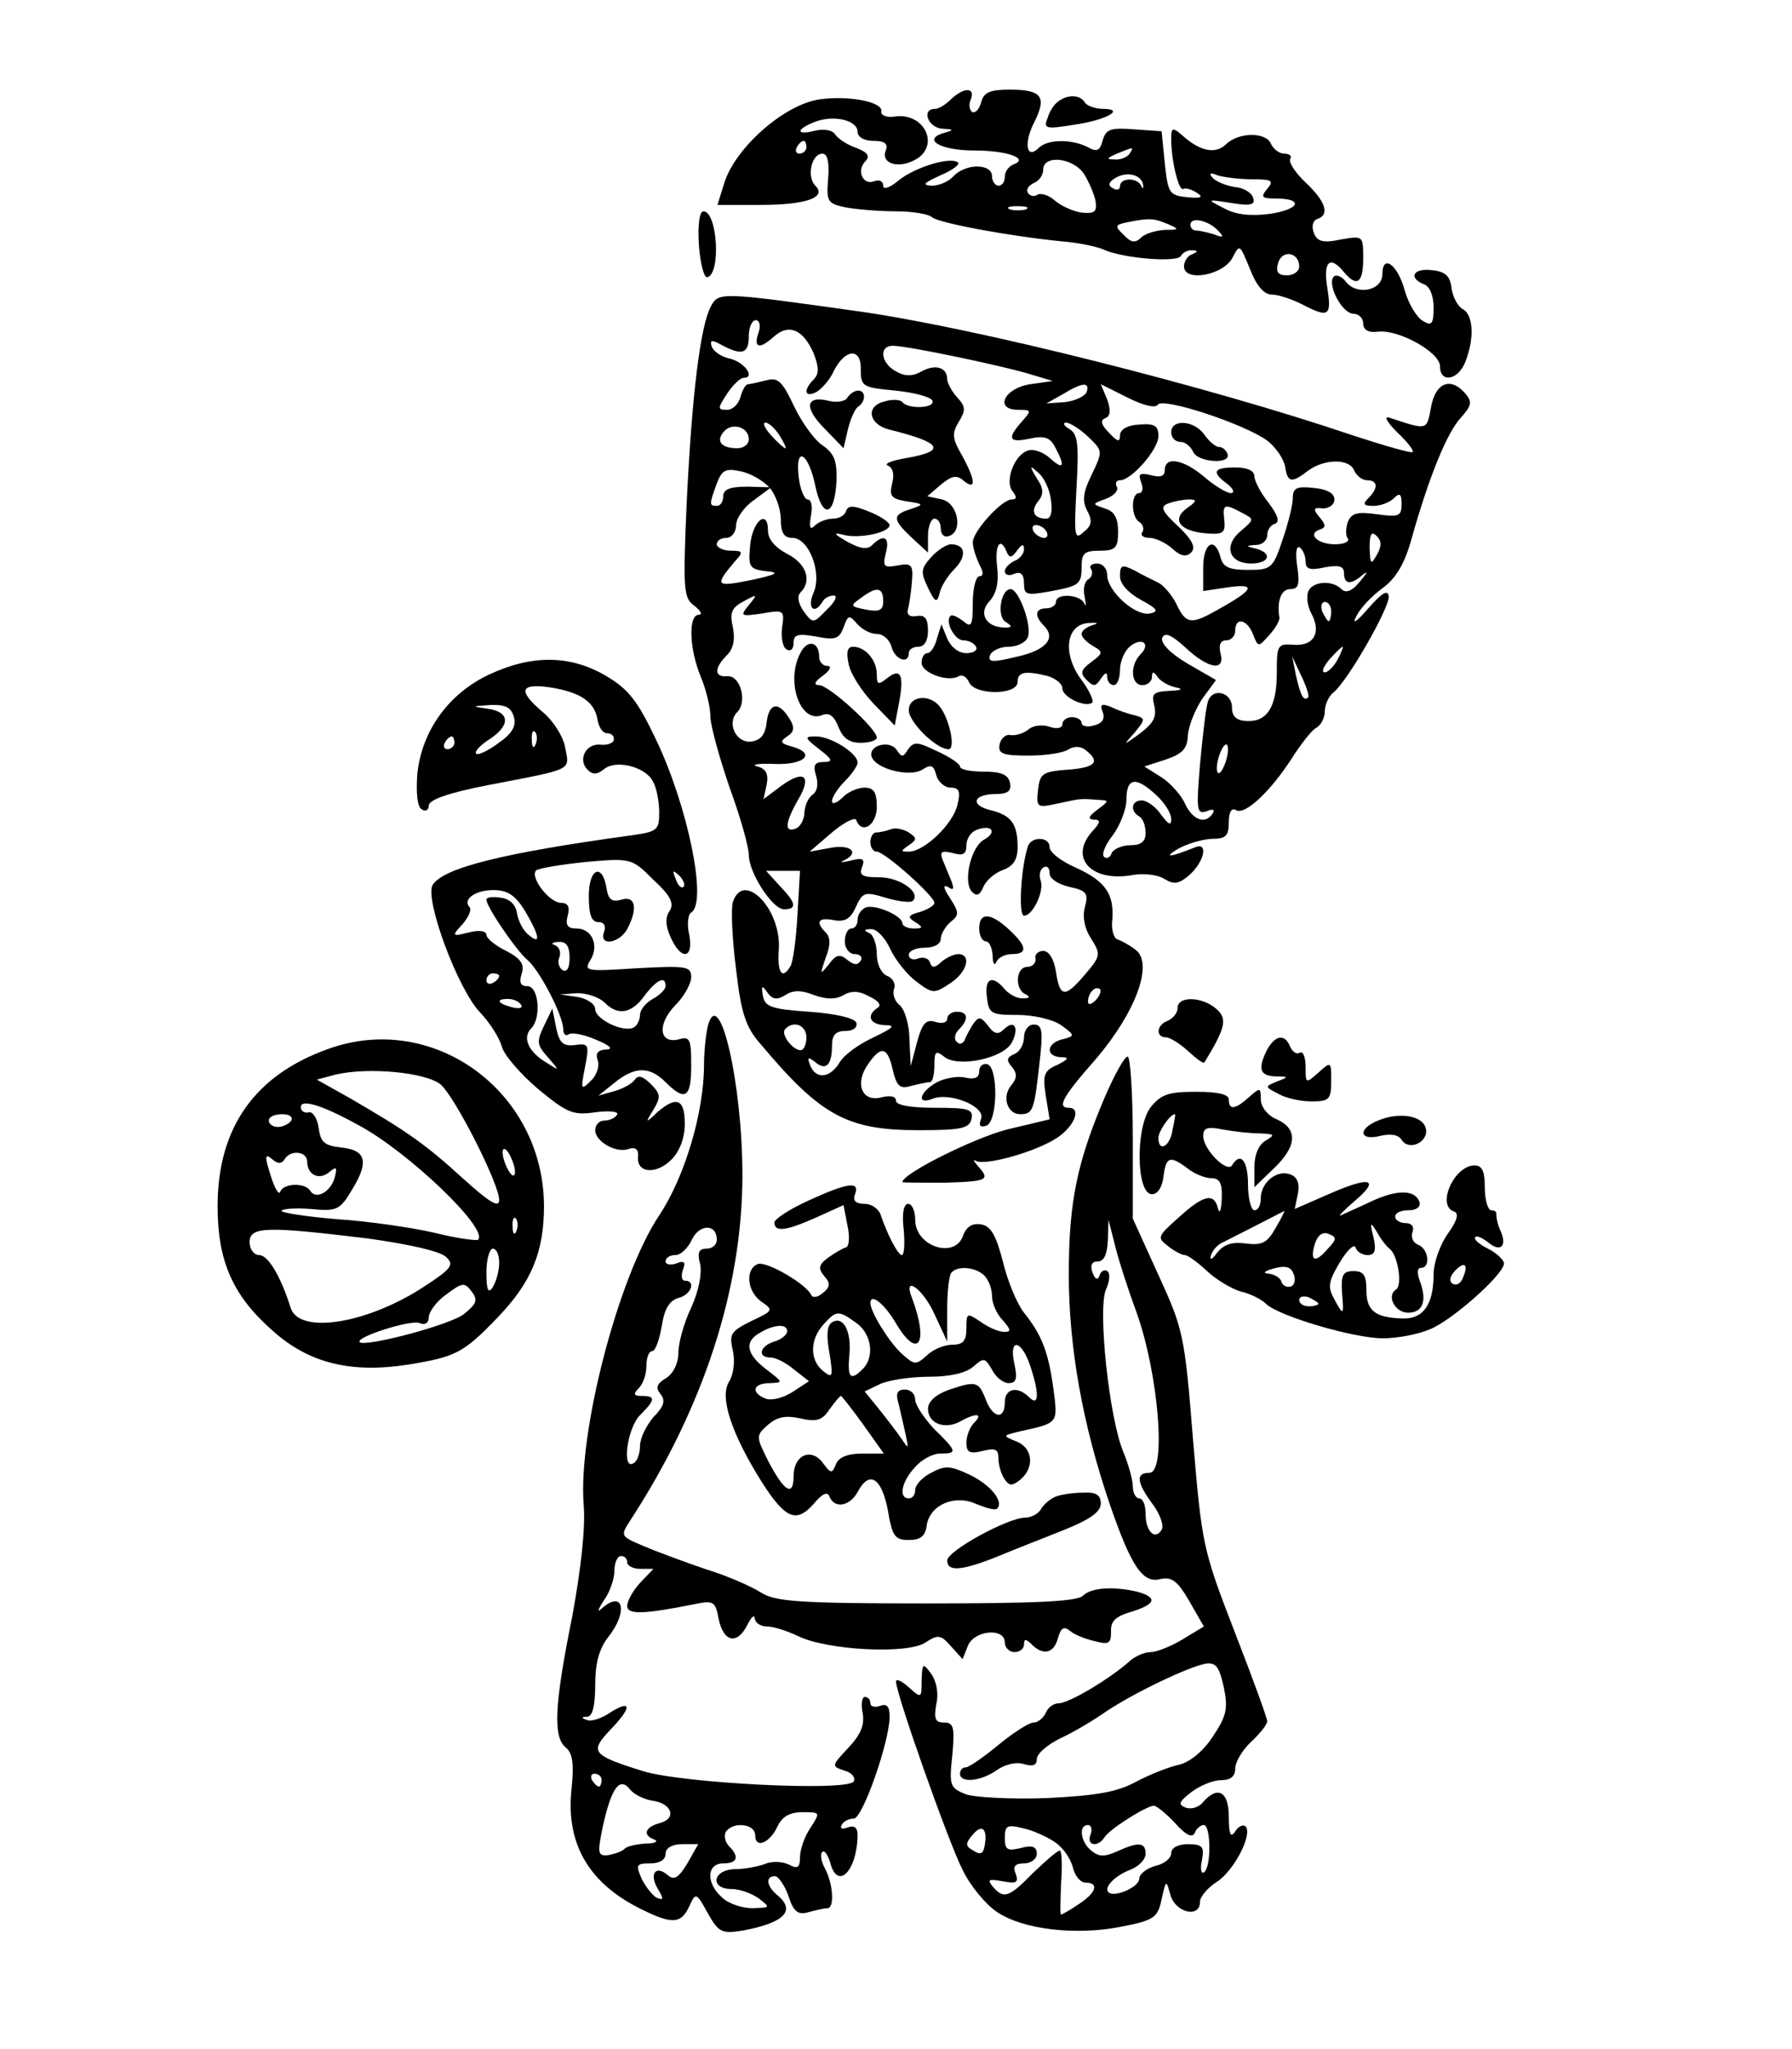
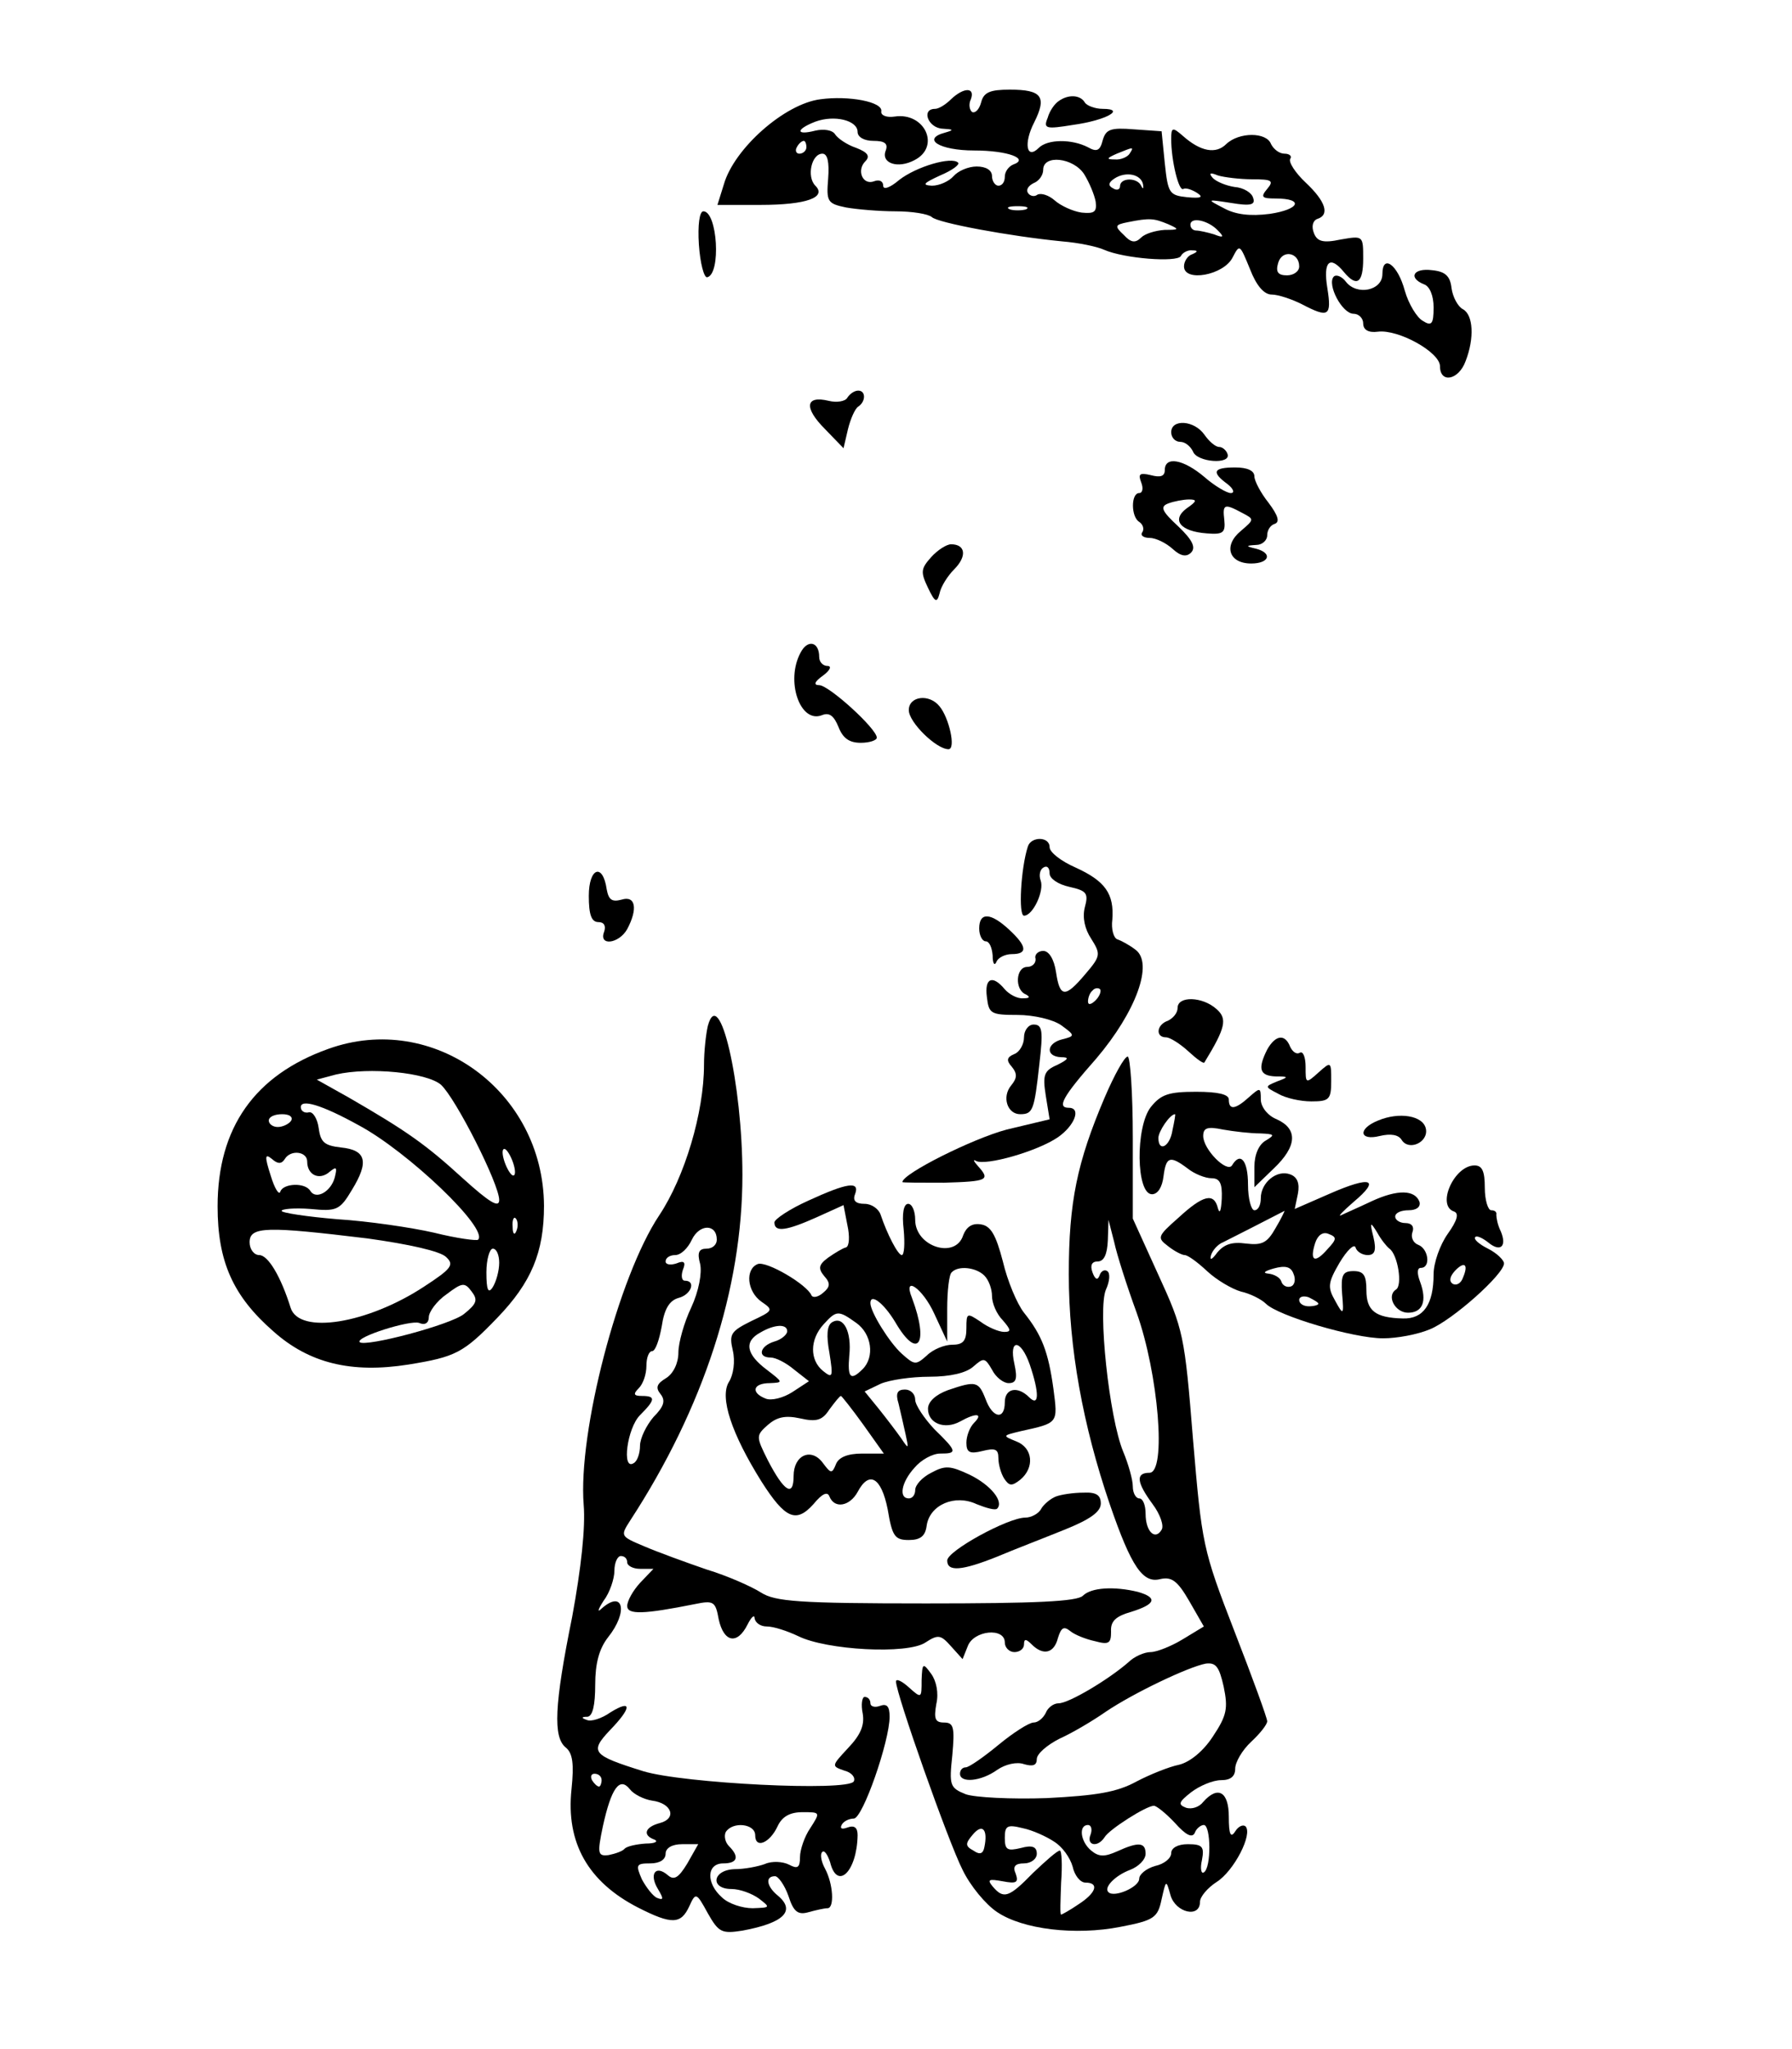
<svg xmlns="http://www.w3.org/2000/svg" version="1.0" width="210pt" height="240pt" viewBox="0 0 280 320" preserveAspectRatio="xMidYMid meet">
  <g transform="translate(0,320) scale(0.1,-0.1)" fill="#000000" stroke="none">
    <path d="M1486 3045 c-8 -8 -19 -15 -25 -15 -22 0 -11 -30 12 -31 17 -1 18 -2 4 -6 -38 -10 -9 -28 45 -28 53 0 87 -13 61 -22 -7 -3 -13 -11 -13 -19 0 -8 -4 -14 -10 -14 -5 0 -10 7 -10 15 0 9 -9 15 -24 15 -13 0 -29 -7 -36 -15 -7 -8 -22 -15 -34 -15 -16 1 -13 4 13 16 19 8 31 17 28 20 -10 10 -65 -6 -92 -27 -14 -12 -25 -16 -25 -9 0 7 -6 10 -14 7 -18 -7 -28 17 -14 31 8 8 4 14 -14 21 -15 5 -29 15 -33 21 -4 7 -18 9 -31 6 -31 -8 -31 2 0 14 30 11 66 2 66 -16 0 -8 10 -14 25 -14 17 0 23 -4 19 -15 -8 -20 19 -29 45 -15 41 21 16 75 -31 68 -13 -2 -22 2 -21 8 3 15 -51 25 -95 19 -56 -7 -135 -77 -151 -133 l-10 -32 67 0 c73 0 104 12 86 30 -14 14 -6 50 11 50 8 0 11 -13 9 -39 -3 -36 -1 -39 28 -45 17 -3 52 -6 77 -6 26 0 51 -4 57 -9 9 -9 122 -30 204 -38 25 -2 54 -8 65 -13 32 -14 114 -20 120 -10 3 6 12 10 18 9 9 0 9 -2 0 -6 -7 -2 -13 -11 -13 -19 0 -25 62 -14 76 14 11 21 11 21 27 -18 10 -26 22 -40 34 -40 10 0 31 -7 47 -15 42 -22 47 -19 40 25 -7 42 4 52 26 25 20 -24 30 -17 30 21 0 36 0 36 -35 30 -28 -6 -37 -3 -42 10 -4 10 -2 19 5 22 20 6 14 27 -18 57 -16 15 -27 32 -24 37 3 4 -1 8 -9 8 -8 0 -17 7 -21 15 -7 19 -50 19 -70 0 -16 -16 -40 -12 -68 13 -16 14 -18 13 -18 -5 0 -34 12 -83 19 -78 4 2 13 -1 21 -6 11 -7 7 -9 -15 -7 -28 3 -30 6 -35 53 l-5 50 -43 3 c-37 3 -44 0 -49 -17 -4 -16 -9 -19 -23 -11 -25 13 -63 13 -77 -1 -19 -19 -24 7 -7 40 20 40 12 51 -38 51 -31 0 -41 -4 -45 -20 -3 -11 -9 -17 -14 -15 -4 3 -6 12 -2 20 7 19 -11 19 -31 0z m-226 -75 c0 -5 -5 -10 -11 -10 -5 0 -7 5 -4 10 3 6 8 10 11 10 2 0 4 -4 4 -10z m505 -10 c-3 -5 -14 -10 -23 -9 -14 0 -13 2 3 9 27 11 27 11 20 0z m-71 -32 c8 -13 16 -32 18 -43 2 -16 -2 -19 -22 -17 -14 2 -33 11 -42 19 -9 8 -21 12 -27 9 -5 -4 -12 -2 -15 3 -3 5 1 11 9 15 8 3 15 12 15 21 0 24 47 19 64 -7z m92 -16 c1 -7 0 -8 -3 -2 -6 13 -33 13 -33 -1 0 -5 -5 -7 -11 -3 -8 4 -7 9 2 15 18 12 42 7 45 -9z m171 8 c30 0 34 -2 23 -15 -11 -13 -8 -15 13 -15 45 0 38 -17 -9 -24 -31 -4 -54 -1 -72 9 -27 14 -27 14 12 8 30 -5 38 -3 34 8 -2 8 -15 16 -29 17 -13 2 -28 8 -34 14 -7 8 -4 9 8 4 10 -3 35 -6 54 -6z m-354 -47 c-7 -2 -19 -2 -25 0 -7 3 -2 5 12 5 14 0 19 -2 13 -5z m222 -23 c18 -8 18 -9 -5 -9 -15 -1 -31 -6 -37 -12 -9 -9 -16 -8 -27 4 -15 14 -14 16 6 20 35 7 41 6 63 -3z m78 -10 c10 -10 9 -12 -6 -6 -10 3 -23 6 -28 6 -5 0 -9 4 -9 9 0 13 28 7 43 -9z m127 -56 c0 -8 -9 -14 -19 -14 -14 0 -18 5 -14 19 6 22 33 17 33 -5z" />
    <path d="M1654 3042 c-6 -4 -14 -15 -17 -26 -7 -17 -3 -18 40 -11 51 7 83 25 46 25 -12 0 -25 5 -28 10 -7 12 -26 13 -41 2z" />
    <path d="M1092 2818 c2 -29 8 -52 13 -51 22 5 16 103 -6 103 -6 0 -9 -21 -7 -52z" />
    <path d="M2160 2772 c0 -26 -40 -34 -57 -12 -6 8 -15 12 -19 8 -11 -12 13 -58 31 -58 8 0 15 -7 15 -15 0 -10 8 -15 23 -13 32 4 97 -32 97 -54 0 -27 29 -22 40 8 14 36 12 72 -4 81 -8 4 -16 19 -18 33 -2 19 -10 26 -30 28 -30 4 -38 -12 -13 -22 9 -3 15 -18 15 -36 0 -26 -3 -30 -17 -21 -9 5 -22 26 -28 47 -11 41 -35 58 -35 26z" />
-     <path d="M1111 2722 c-17 -31 -30 -141 -38 -306 -6 -138 -5 -150 12 -162 10 -8 13 -14 7 -14 -17 0 -15 -54 3 -97 8 -19 15 -47 15 -62 0 -14 14 -64 30 -111 17 -46 30 -93 30 -105 0 -28 37 -85 55 -85 21 0 19 10 -7 37 l-21 23 26 0 27 0 -4 -69 c-2 -38 -7 -74 -11 -80 -13 -22 -21 -10 -18 28 3 63 -56 122 -72 72 -3 -11 -1 -57 5 -104 8 -69 15 -91 38 -117 94 -112 135 -135 247 -135 68 0 80 3 83 18 3 15 -5 17 -57 17 -38 0 -61 4 -61 11 0 7 -9 9 -24 5 -30 -7 -41 23 -19 53 20 29 30 26 38 -10 6 -25 11 -30 28 -25 12 3 25 6 30 6 4 0 7 12 7 26 0 22 2 24 15 14 21 -18 93 -3 106 22 12 23 4 37 -13 20 -8 -8 -15 -7 -24 6 -12 15 -15 15 -24 2 -5 -8 -11 -19 -13 -25 -3 -5 -8 -7 -12 -2 -5 4 -3 13 3 19 16 16 15 28 -3 28 -8 0 -15 -5 -15 -11 0 -6 -8 -8 -18 -5 -15 5 -21 -2 -29 -31 l-10 -38 -2 41 c0 23 -7 47 -15 54 -8 6 -12 18 -9 26 3 7 -2 17 -11 20 -9 4 -16 18 -16 34 0 16 -6 31 -12 33 -9 4 -8 6 3 6 8 1 22 -13 30 -31 8 -17 26 -40 41 -51 25 -19 28 -19 52 -3 27 17 35 46 13 46 -7 0 -19 -6 -26 -12 -10 -10 -15 -10 -18 -1 -2 7 -11 9 -19 6 -8 -3 -14 0 -14 6 0 6 11 11 25 11 15 0 25 6 25 14 0 7 7 19 15 26 14 11 14 15 -1 38 -10 15 -11 21 -3 17 9 -6 10 -4 6 8 -4 10 -10 24 -14 34 -5 13 -2 15 15 11 17 -5 22 -2 22 12 0 10 7 21 16 24 23 9 33 -3 12 -15 -21 -11 -34 -67 -19 -82 7 -7 12 -5 17 7 4 10 17 22 30 27 17 6 24 16 24 36 0 37 -10 50 -43 58 -32 8 -26 25 9 25 19 0 25 5 22 18 -3 12 -13 17 -41 17 -20 0 -37 3 -37 8 0 4 -16 15 -36 24 -31 15 -36 15 -45 3 -8 -13 -10 -13 -18 -1 -11 16 -45 7 -39 -11 7 -19 59 -32 79 -20 14 9 18 7 22 -9 3 -10 13 -19 22 -19 14 0 16 -6 11 -27 -7 -30 -52 -73 -76 -73 -13 0 -13 1 0 10 13 9 13 11 0 20 -8 5 -21 8 -28 5 -8 -3 -18 -5 -23 -5 -5 0 -9 -7 -9 -15 0 -8 4 -15 10 -15 12 0 90 -69 90 -80 0 -4 -10 -10 -22 -14 -19 -5 -21 -8 -8 -16 13 -8 12 -10 -2 -10 -10 0 -18 4 -18 8 0 12 -42 30 -57 25 -7 -3 -13 -11 -13 -19 0 -8 -4 -14 -10 -14 -5 0 -10 -9 -10 -20 0 -11 7 -20 16 -20 8 0 12 -5 9 -10 -5 -8 -11 -7 -21 1 -12 10 -18 8 -29 -7 -14 -17 -14 -17 -5 10 8 20 8 32 0 40 -16 16 -12 24 13 19 17 -3 26 2 34 20 11 24 14 25 47 15 20 -6 39 -8 42 -5 14 13 -20 37 -52 37 -27 0 -32 3 -27 16 5 13 1 15 -18 10 -13 -3 -18 -3 -11 0 26 12 12 26 -20 20 l-33 -6 35 30 c19 16 37 25 38 19 9 -23 32 -7 32 21 0 23 -5 30 -19 30 -11 0 -27 -7 -35 -16 -9 -8 -16 -11 -16 -5 0 6 9 20 20 31 11 11 20 24 20 29 0 15 -42 41 -65 41 -19 0 -18 -2 5 -20 21 -16 22 -20 7 -20 -14 0 -17 -5 -12 -21 4 -13 2 -24 -4 -29 -7 -4 -13 -16 -14 -28 0 -12 -7 -24 -14 -26 -18 -7 -16 10 4 45 22 37 10 48 -26 22 l-28 -21 5 23 c3 16 -1 25 -15 28 -10 3 2 5 26 4 48 -2 67 16 29 27 -19 5 -20 8 -8 16 11 7 12 14 4 27 -17 28 -32 26 -36 -4 -2 -20 -9 -29 -24 -31 -24 -3 -39 29 -22 46 16 16 5 57 -15 56 -21 -2 -22 12 -1 33 10 10 13 25 9 44 -5 22 -2 30 17 40 22 12 22 11 8 -6 -14 -17 -13 -18 21 -13 34 6 35 5 31 -22 -2 -15 1 -31 7 -34 6 -4 11 0 11 10 0 13 6 15 35 10 30 -6 36 -4 43 14 7 20 9 20 21 6 8 -9 21 -16 31 -16 10 0 20 -9 23 -20 5 -20 27 -28 27 -10 0 6 7 10 15 10 9 0 15 9 15 25 0 19 -5 25 -17 23 -12 -2 -17 2 -14 12 2 8 5 28 6 43 2 25 -1 28 -22 24 -22 -4 -24 -2 -19 19 7 25 -3 31 -21 13 -8 -8 -19 -6 -39 5 -21 12 -23 15 -7 11 24 -7 73 3 73 15 0 4 -14 14 -32 21 -24 10 -33 10 -36 1 -2 -7 -11 -12 -21 -12 -9 0 -22 -5 -28 -11 -7 -7 -9 -3 -6 15 3 14 1 26 -5 26 -5 0 -12 16 -14 35 -6 50 15 39 26 -14 11 -52 30 -48 33 7 1 32 -3 43 -21 56 -13 8 -33 36 -45 61 -19 40 -25 46 -44 41 -12 -3 -25 -6 -28 -6 -4 0 -9 -9 -12 -20 -3 -11 -12 -20 -21 -20 -15 0 -15 2 0 25 9 14 21 25 26 25 19 0 1 25 -22 30 -13 3 -25 11 -28 19 -3 10 0 11 16 2 32 -17 42 -13 42 14 0 14 5 25 11 25 6 0 8 -9 4 -20 -8 -24 2 -26 25 -5 23 20 45 10 61 -26 9 -23 9 -33 0 -42 -16 -16 -14 -29 5 -19 8 5 21 19 27 33 18 35 43 36 42 2 0 -27 3 -28 54 -33 30 -3 56 -10 58 -16 4 -12 -39 -13 -47 -2 -3 4 -16 5 -28 1 -30 -7 -25 -36 8 -44 81 -20 90 -33 28 -44 -24 -4 -37 -9 -31 -12 8 -3 11 -14 7 -28 -5 -20 -1 -24 23 -28 27 -4 27 -5 6 -12 -29 -9 -29 -16 2 -45 l25 -23 0 26 c0 15 5 27 10 27 6 0 10 -7 10 -16 0 -9 6 -14 13 -11 22 7 14 51 -11 57 l-23 5 21 18 c17 14 25 16 36 6 20 -16 18 2 -3 40 -15 26 -16 34 -5 52 11 18 11 24 -2 38 -9 10 -16 23 -16 29 0 18 -18 24 -40 12 -14 -8 -26 -8 -40 0 -24 13 -27 40 -5 40 22 0 161 -29 210 -43 l40 -12 -35 -5 c-41 -6 -57 -40 -19 -40 21 0 21 -1 6 -18 -24 -27 -21 -34 12 -27 23 5 32 2 40 -14 16 -30 13 -36 -9 -16 -10 9 -26 15 -35 11 -21 -8 -35 -48 -23 -63 7 -9 7 -13 -1 -13 -16 0 -61 -50 -61 -67 0 -8 5 -23 10 -34 7 -13 7 -19 0 -19 -5 0 -10 -19 -10 -41 0 -36 -2 -40 -15 -29 -9 7 -18 11 -20 8 -9 -9 7 -38 20 -38 8 0 17 -4 20 -10 3 -5 -3 -10 -15 -10 -12 0 -24 9 -30 23 l-9 22 -7 -22 c-3 -13 -10 -23 -15 -23 -5 0 -9 -7 -9 -15 0 -16 42 -31 58 -21 6 3 12 -1 16 -9 8 -21 76 -21 76 0 0 16 12 18 48 9 12 -4 22 -12 22 -19 0 -14 37 -31 47 -22 2 3 -5 19 -17 35 -30 40 -25 86 10 89 14 1 18 0 8 -3 -10 -3 -18 -9 -18 -14 0 -5 8 -13 18 -19 16 -9 16 -11 -3 -25 -16 -12 -18 -17 -7 -28 11 -11 14 -10 22 2 7 10 10 11 10 3 0 -7 5 -13 10 -13 6 0 10 11 10 24 0 13 7 29 15 36 19 16 34 5 17 -12 -17 -17 -15 -48 3 -48 8 0 15 6 15 13 0 8 2 9 8 1 4 -7 16 -14 27 -17 15 -3 13 -5 -9 -6 -23 -1 -27 -5 -23 -20 5 -21 1 -30 -28 -51 -20 -14 -20 -14 -2 6 17 21 17 22 0 27 -10 2 -27 8 -37 13 -15 6 -18 4 -13 -8 4 -11 -1 -18 -14 -21 -10 -3 -19 -1 -19 4 0 5 -7 9 -15 9 -8 0 -15 -5 -15 -11 0 -6 -9 -8 -20 -4 -12 4 -27 2 -34 -5 -8 -6 -20 -9 -27 -8 -7 2 -15 -5 -17 -14 -3 -15 4 -18 45 -18 26 0 55 4 63 10 9 5 19 5 27 -2 23 -18 14 -27 -29 -30 -39 -3 -43 -6 -46 -31 -3 -28 -2 -29 30 -22 37 8 35 8 62 6 20 -1 20 -1 0 -16 -13 -10 -15 -14 -5 -15 11 0 11 -4 -2 -18 -37 -41 -3 -79 60 -69 19 4 43 1 53 -6 15 -9 23 -7 39 7 23 21 29 51 9 43 -40 -16 -51 -17 -28 -3 14 8 37 15 53 16 22 0 27 4 27 26 0 15 4 23 11 19 14 -9 54 29 87 80 14 22 31 44 38 48 8 4 14 16 14 26 0 10 6 24 14 30 22 18 86 130 86 149 -1 12 -10 7 -32 -18 -18 -21 -26 -26 -19 -13 6 13 25 33 42 45 21 16 34 38 45 78 27 96 55 164 76 187 17 19 19 25 8 38 -23 27 -47 18 -54 -21 -7 -37 -5 -36 -66 -16 -8 2 -2 -8 13 -23 16 -15 27 -29 24 -31 -2 -2 -44 10 -93 26 -224 76 -589 168 -774 194 -214 30 -217 30 -229 8z m587 -134 c-3 -7 -18 -14 -34 -16 l-29 -2 25 14 c31 19 43 20 38 4z m111 -20 c8 12 135 -30 171 -56 14 -11 26 -29 28 -41 4 -25 10 -26 36 -6 26 19 65 19 72 0 4 -8 12 -15 20 -15 17 0 18 -12 2 -28 -9 -9 -8 -12 8 -12 11 0 25 5 32 12 9 9 12 7 12 -9 0 -19 -4 -21 -39 -16 -30 4 -39 2 -45 -12 -3 -9 -4 -21 0 -26 3 -5 -6 -9 -20 -9 -27 0 -44 16 -24 23 10 3 10 7 0 19 -11 13 -10 16 5 14 10 0 18 6 18 14 0 10 -12 16 -32 18 -27 3 -33 0 -33 -16 0 -10 -7 -39 -16 -65 -15 -45 -18 -47 -54 -47 -29 0 -39 4 -43 20 -9 33 -27 22 -27 -16 l0 -37 40 6 c44 6 39 -4 -17 -35 -42 -24 -50 -23 -65 9 -7 14 -20 29 -28 33 -8 4 -25 12 -37 19 -20 10 -23 9 -23 -9 0 -12 13 -26 33 -37 26 -14 28 -18 14 -21 -23 -5 -67 35 -67 60 0 10 -7 18 -16 18 -8 0 -13 -4 -9 -9 3 -5 1 -13 -5 -16 -6 -4 -8 -16 -5 -28 2 -12 2 -16 -1 -9 -7 14 -44 16 -44 2 0 -5 -7 -10 -15 -10 -18 0 -19 -12 -4 -27 20 -20 3 -39 -44 -49 -37 -9 -44 -8 -40 3 3 7 16 13 29 13 14 0 27 7 30 15 7 17 -14 75 -27 75 -15 0 -22 -42 -8 -51 11 -7 11 -9 -1 -9 -29 0 -42 22 -24 41 11 12 15 30 12 54 -4 34 5 48 15 23 4 -10 8 -9 16 2 8 11 11 11 11 2 0 -7 -7 -15 -15 -18 -8 -4 -15 -11 -15 -16 0 -6 7 -8 15 -4 10 4 15 -1 15 -15 0 -18 4 -19 38 -13 49 9 52 11 52 40 0 20 5 24 28 24 25 0 29 4 29 30 0 21 -6 32 -21 36 -20 7 -20 7 2 15 13 5 20 13 17 19 -3 5 -1 10 5 10 18 0 60 48 60 69 0 16 -6 20 -30 18 -19 -1 -30 -8 -30 -17 0 -11 -4 -10 -17 4 -13 13 -14 20 -6 23 8 3 9 12 3 29 l-10 24 42 -21 c24 -12 43 -17 47 -11z m-639 -54 c0 -8 -8 -14 -18 -14 -25 0 -34 11 -21 26 13 15 39 7 39 -12z m48 6 c7 -11 11 -20 9 -20 -2 0 -12 9 -22 20 -10 11 -14 20 -9 20 5 0 15 -9 22 -20z m480 0 c26 -25 26 -23 6 -65 -12 -25 -13 -38 -5 -53 8 -15 7 -23 -6 -33 -14 -13 -15 -7 -11 69 4 69 2 84 -11 92 -9 5 -11 10 -5 10 5 0 20 -9 32 -20z m-495 -82 c9 -11 17 -33 17 -49 0 -21 5 -29 18 -29 26 0 47 -55 33 -86 -10 -23 1 -35 14 -14 3 6 11 10 18 10 6 0 2 -10 -11 -22 -21 -22 -22 -22 -36 -3 -9 13 -11 24 -5 30 18 18 9 45 -21 60 -19 10 -30 23 -30 36 0 36 -25 15 -28 -24 -3 -32 -1 -36 25 -39 22 -2 18 -5 -24 -14 -55 -11 -57 -9 -25 29 14 15 13 17 -6 17 -12 0 -22 5 -22 10 0 6 7 10 15 10 8 0 15 9 15 19 0 11 12 29 28 40 l27 20 -37 1 c-27 0 -38 -4 -38 -15 0 -8 -4 -15 -10 -15 -12 0 -12 2 0 35 8 21 14 24 37 19 16 -3 36 -15 46 -26z m439 -18 c3 -19 0 -30 -7 -30 -20 0 -25 12 -13 27 9 11 9 20 -2 36 -12 20 -11 21 2 9 9 -7 18 -26 20 -42z m-7 -50 c3 -5 2 -10 -4 -10 -5 0 -13 5 -16 10 -3 6 -2 10 4 10 5 0 13 -4 16 -10z m516 -37 c-9 -16 -10 -14 -11 12 0 21 3 26 11 18 8 -8 8 -16 0 -30z m-111 -10 c0 -12 7 -14 30 -9 22 4 30 2 30 -9 0 -18 11 -19 30 -2 8 6 6 2 -5 -11 -12 -15 -22 -19 -29 -12 -15 15 -46 12 -52 -4 -3 -8 -1 -23 5 -34 16 -30 4 -51 -27 -49 -26 2 -27 0 -27 -44 0 -53 -15 -77 -48 -75 -15 1 -22 7 -22 21 0 25 -32 32 -38 8 -3 -10 -8 -54 -12 -97 -6 -71 -5 -78 10 -73 9 4 14 3 10 -3 -11 -18 -31 -11 -43 14 -6 14 -23 33 -37 42 l-27 17 34 11 c26 9 33 17 34 37 1 15 11 40 22 57 l22 30 -45 26 c-27 16 -42 32 -39 40 4 9 14 5 36 -15 36 -34 63 -38 55 -9 -3 13 0 20 9 20 8 0 14 7 14 15 0 22 19 18 28 -6 8 -20 8 -20 25 -1 10 11 17 23 16 28 -4 26 3 44 17 44 13 0 15 7 11 35 -3 21 -2 33 4 30 5 -4 9 -13 9 -22z m-660 -62 c0 -14 -6 -17 -27 -13 -25 5 -25 6 -8 18 25 19 35 17 35 -5z m700 -16 c0 -8 -2 -15 -4 -15 -2 0 -6 7 -10 15 -3 8 -1 15 4 15 6 0 10 -7 10 -15z m10 -75 c-6 -11 -15 -20 -20 -20 -6 0 -2 9 7 20 10 11 19 20 21 20 1 0 -2 -9 -8 -20z m-46 -59 c-7 -7 -12 3 -19 34 l-6 30 14 -30 c8 -16 13 -32 11 -34z m-129 -101 c-4 -12 -9 -19 -12 -17 -3 3 -2 15 2 27 4 12 9 19 12 17 3 -3 2 -15 -2 -27z m-108 -52 c13 -12 23 -28 23 -37 0 -11 -4 -9 -16 7 -8 12 -22 22 -30 22 -16 0 -19 -16 -4 -25 6 -3 10 -15 10 -26 0 -13 -7 -19 -24 -19 -13 0 -26 -6 -29 -12 -2 -7 -8 -10 -12 -6 -4 4 2 19 14 34 11 15 21 40 21 55 0 35 15 37 47 7z m-580 -312 c12 8 25 8 45 0 20 -7 34 -7 46 0 12 7 24 7 40 -2 15 -7 20 -14 13 -18 -18 -12 -12 -26 12 -27 17 0 13 -4 -18 -19 -22 -10 -46 -27 -53 -39 -15 -25 -37 -27 -46 -5 -5 13 -4 14 7 6 17 -15 27 -6 27 25 0 17 6 23 21 23 12 0 19 5 17 13 -3 7 -31 14 -74 17 -59 4 -69 8 -72 25 -3 16 -1 17 7 5 8 -11 15 -12 28 -4z m33 -66 c0 -11 -4 -20 -9 -20 -13 0 -32 26 -24 33 13 14 33 6 33 -13z" />
    <path d="M1830 2525 c0 -8 6 -15 14 -15 8 0 16 -7 20 -15 6 -17 60 -21 54 -4 -2 6 -8 11 -13 11 -6 0 -16 9 -23 19 -16 23 -52 25 -52 4z" />
    <path d="M1820 2466 c0 -10 -7 -12 -22 -8 -17 4 -20 2 -15 -11 4 -10 2 -17 -3 -17 -13 0 -13 -37 0 -45 6 -4 8 -11 5 -16 -4 -5 2 -9 11 -9 10 0 26 -8 36 -17 13 -12 22 -13 29 -6 8 8 2 20 -20 41 -26 24 -29 31 -15 36 8 3 23 6 32 6 13 0 12 -3 -4 -14 -24 -18 -10 -36 32 -39 25 -2 29 1 27 21 -3 25 0 26 28 11 19 -10 19 -10 -2 -28 -28 -23 -19 -51 16 -51 28 0 34 16 8 23 -17 4 -17 5 0 6 9 0 17 7 17 15 0 8 5 16 12 18 8 3 5 13 -10 33 -12 15 -22 34 -22 41 0 9 -11 14 -30 14 -34 0 -38 -7 -12 -26 9 -7 12 -14 5 -14 -6 0 -25 11 -41 25 -33 28 -62 33 -62 11z" />
    <path d="M1324 2579 c-3 -6 -17 -8 -29 -5 -37 9 -39 -11 -6 -44 l29 -30 7 30 c4 16 11 32 16 35 12 8 12 25 0 25 -6 0 -13 -5 -17 -11z" />
    <path d="M1455 2330 c-16 -18 -17 -23 -5 -48 11 -23 14 -24 18 -9 2 11 13 28 23 38 20 20 18 39 -5 39 -7 0 -21 -9 -31 -20z" />
    <path d="M1251 2181 c-24 -44 -1 -111 33 -98 12 5 19 -1 26 -18 7 -18 17 -25 35 -25 14 0 25 4 25 8 0 14 -75 82 -90 82 -9 0 -8 5 6 15 11 8 14 15 7 15 -7 0 -13 6 -13 14 0 24 -18 28 -29 7z" />
-     <path d="M1326 2163 c3 -16 21 -43 39 -62 l33 -34 7 37 c8 43 2 54 -20 36 -13 -10 -15 -9 -15 7 0 22 -18 43 -37 43 -9 0 -11 -8 -7 -27z" />
-     <path d="M765 2147 c-64 -30 -106 -88 -113 -156 -2 -30 0 -51 7 -55 6 -4 11 -1 11 6 0 9 31 20 93 32 135 26 127 22 120 59 -3 17 -19 42 -35 55 -40 34 -36 46 15 38 46 -8 67 -23 71 -52 2 -10 8 -19 14 -19 7 0 12 -4 11 -10 0 -5 -9 -9 -20 -8 -23 3 -37 -23 -21 -39 8 -8 15 -8 26 1 18 15 64 4 76 -19 6 -10 10 -32 10 -49 0 -28 -3 -30 -47 -36 -196 -27 -290 -50 -307 -77 -13 -22 40 -165 75 -200 14 -15 29 -38 33 -52 3 -13 29 -43 56 -66 46 -38 55 -42 90 -37 23 3 38 1 34 -4 -3 -5 -12 -9 -20 -9 -8 0 -14 -7 -14 -15 0 -18 34 -37 53 -29 10 3 15 -1 14 -12 -3 -26 28 -29 52 -5 13 13 21 34 21 56 0 39 -13 44 -43 18 -19 -18 -19 -17 -6 4 12 20 11 25 -4 40 -12 12 -20 15 -25 7 -4 -6 -18 -14 -32 -18 l-25 -7 25 20 c32 26 55 26 80 1 31 -31 40 -24 40 26 0 41 -2 46 -19 41 -31 -8 -35 23 -6 53 14 14 25 34 25 44 0 17 -7 18 -84 14 -79 -5 -84 -5 -74 12 15 23 3 50 -21 50 -14 0 -18 5 -14 20 4 14 0 20 -10 20 -19 0 -50 41 -39 51 4 3 39 9 78 13 70 6 71 6 105 -28 27 -25 33 -37 25 -49 -7 -10 -6 -24 2 -41 16 -36 36 -34 29 4 -4 16 -2 32 3 35 26 16 -6 168 -55 270 -29 61 -43 79 -79 100 -55 32 -114 33 -181 2z m38 -67 c4 -14 -3 -26 -25 -41 -16 -12 -32 -19 -34 -16 -3 3 6 13 20 22 34 22 33 43 -1 48 -27 4 -27 4 3 6 24 1 33 -4 37 -19z m34 -42 c-3 -8 -6 -5 -6 6 -1 11 2 17 5 13 3 -3 4 -12 1 -19z m-127 2 c0 -5 -5 -10 -11 -10 -5 0 -7 5 -4 10 3 6 8 10 11 10 2 0 4 -4 4 -10z m358 -225 c-3 -3 -9 2 -12 12 -6 14 -5 15 5 6 7 -7 10 -15 7 -18z m-248 -37 c23 -39 26 -55 6 -38 -8 6 -16 21 -18 33 -2 14 -11 23 -25 25 -13 2 -23 1 -23 -3 0 -11 47 -80 64 -94 19 -16 56 -87 56 -108 0 -8 4 -12 9 -8 6 3 25 -1 43 -9 22 -9 27 -15 14 -15 -12 -1 -16 -6 -12 -17 3 -8 -1 -23 -11 -32 -15 -15 -16 -14 -9 21 7 36 6 38 -16 35 -18 -2 -24 3 -29 27 l-6 30 -13 -27 c-12 -25 -11 -30 6 -49 19 -22 19 -22 -3 -8 -28 17 -37 39 -23 53 16 16 12 66 -6 66 -11 0 -13 6 -9 19 5 15 -1 24 -24 36 -17 8 -31 20 -31 25 0 6 -11 8 -27 4 -27 -7 -28 -6 -10 13 9 11 14 22 11 26 -12 12 8 27 37 27 22 0 34 -8 49 -32z m70 -74 c0 -15 -4 -23 -11 -19 -6 4 -8 13 -5 20 3 8 0 16 -7 19 -7 2 -4 5 6 5 12 1 17 -7 17 -25z m-110 -28 c0 -3 -4 -8 -10 -11 -5 -3 -10 -1 -10 4 0 6 5 11 10 11 6 0 10 -2 10 -4z m260 -16 c0 -5 -9 -14 -20 -20 -11 -6 -20 -17 -20 -25 0 -7 -4 -16 -9 -19 -15 -10 -61 12 -61 28 0 8 -12 16 -27 19 l-28 4 27 2 c15 0 33 -6 42 -14 21 -22 43 -18 63 10 19 25 33 32 33 15z m-226 -29 c4 -5 -3 -7 -14 -4 -23 6 -26 13 -6 13 8 0 17 -4 20 -9z" />
    <path d="M1420 2091 c0 -19 43 -61 62 -61 12 0 1 49 -14 67 -16 20 -48 16 -48 -6z" />
    <path d="M1606 1878 c-11 -34 -15 -108 -6 -108 14 0 32 39 26 55 -3 8 -1 17 4 20 6 4 10 0 10 -9 0 -8 13 -17 31 -21 27 -6 30 -10 24 -32 -4 -16 0 -34 10 -49 15 -24 15 -27 -9 -55 -32 -38 -40 -37 -46 3 -3 20 -11 33 -20 33 -8 0 -14 -6 -12 -12 1 -7 -5 -13 -13 -13 -18 0 -20 -36 -2 -43 7 -4 6 -6 -4 -6 -9 -1 -22 6 -29 14 -19 23 -32 18 -28 -12 3 -26 6 -28 48 -28 25 0 55 -7 68 -16 22 -16 22 -17 2 -22 -25 -6 -27 -27 -2 -28 13 0 12 -3 -6 -12 -21 -9 -23 -16 -18 -48 l6 -37 -67 -16 c-53 -14 -163 -69 -163 -82 0 -1 29 -1 65 -1 68 2 73 4 53 26 -7 8 -8 11 -3 8 15 -8 96 15 128 37 26 18 37 46 17 46 -19 0 -10 17 43 77 62 73 90 149 61 170 -9 7 -22 14 -28 16 -6 2 -10 16 -8 31 3 40 -11 60 -57 81 -23 10 -41 24 -41 32 0 17 -29 17 -34 1z m106 -240 c-7 -7 -12 -8 -12 -2 0 6 3 14 7 17 3 4 9 5 12 2 2 -3 -1 -11 -7 -17z" />
    <path d="M920 1801 c0 -29 4 -41 15 -41 9 0 12 -6 9 -15 -9 -23 23 -19 36 4 17 32 13 53 -9 46 -15 -4 -20 0 -23 16 -6 42 -28 34 -28 -10z" />
    <path d="M1530 1750 c0 -11 5 -20 10 -20 6 0 10 -10 11 -22 0 -13 3 -17 6 -10 2 6 13 12 24 12 25 0 24 12 -4 38 -29 27 -47 28 -47 2z" />
    <path d="M1840 1626 c0 -8 -7 -16 -15 -20 -18 -6 -20 -26 -3 -26 6 0 22 -10 35 -22 13 -12 24 -20 25 -17 33 54 36 68 19 83 -22 20 -61 21 -61 2z" />
    <path d="M1106 1598 c-3 -13 -6 -40 -6 -61 0 -74 -30 -175 -70 -235 -64 -96 -127 -339 -118 -452 3 -35 -4 -99 -18 -175 -28 -138 -30 -188 -10 -204 11 -9 13 -26 9 -65 -9 -84 26 -145 104 -185 53 -27 67 -26 80 2 10 22 11 22 29 -11 17 -30 22 -32 54 -27 65 12 84 31 55 55 -17 14 -20 30 -4 30 5 0 15 -14 21 -31 8 -25 15 -30 32 -25 11 3 24 6 29 6 11 0 9 38 -4 62 -6 11 -8 23 -4 26 3 3 8 -4 12 -16 11 -45 42 -15 43 42 0 12 -5 16 -16 12 -8 -3 -12 -2 -9 4 3 6 12 10 19 10 14 0 56 121 56 159 0 16 -4 21 -15 17 -8 -3 -15 -1 -15 4 0 6 -4 10 -9 10 -4 0 -6 -12 -3 -26 3 -18 -3 -33 -23 -54 -26 -28 -26 -28 -6 -35 12 -3 18 -11 15 -17 -10 -16 -267 -3 -329 16 -80 25 -84 30 -52 64 34 35 35 49 1 28 -14 -10 -31 -15 -37 -12 -9 3 -9 5 1 5 8 1 12 18 12 50 0 33 6 56 20 74 32 40 24 75 -10 45 -7 -7 -6 -2 3 12 10 13 17 35 17 47 0 13 5 23 10 23 6 0 10 -4 10 -10 0 -5 9 -10 20 -10 l21 0 -21 -22 c-11 -12 -20 -28 -20 -36 0 -14 26 -13 106 3 29 6 32 4 37 -24 8 -36 29 -40 45 -8 6 12 11 16 11 10 1 -7 9 -13 19 -13 11 0 32 -7 49 -15 44 -22 171 -29 199 -10 20 13 24 12 40 -6 l18 -20 8 20 c9 25 58 30 58 6 0 -8 7 -15 15 -15 8 0 15 5 15 12 0 9 3 9 12 0 18 -18 35 -14 41 10 5 16 9 19 19 11 7 -6 25 -13 39 -16 22 -6 25 -3 25 15 -1 16 7 24 32 31 38 12 41 22 10 31 -37 9 -73 7 -86 -6 -9 -9 -74 -12 -245 -12 -200 0 -236 3 -258 17 -14 9 -52 26 -85 36 -32 11 -76 27 -97 36 -38 16 -38 16 -22 41 114 175 175 361 175 539 0 143 -36 299 -54 233z m14 -334 c0 -8 -7 -14 -16 -14 -12 0 -15 -6 -10 -24 3 -14 -2 -42 -14 -68 -11 -23 -20 -55 -20 -70 0 -17 -8 -33 -19 -40 -15 -9 -17 -15 -9 -25 8 -10 6 -19 -11 -36 -11 -13 -21 -33 -21 -45 0 -11 -4 -24 -10 -27 -19 -12 -10 55 10 75 24 24 25 30 3 30 -13 0 -14 3 -5 12 7 7 12 22 12 35 0 13 4 23 9 23 5 0 11 17 15 39 4 27 12 40 26 44 20 5 28 27 10 27 -5 0 -6 8 -3 17 5 12 2 15 -10 10 -9 -3 -17 -2 -17 3 0 6 7 10 15 10 9 0 20 11 26 24 12 25 39 25 39 0z m-180 -844 c0 -5 -2 -10 -4 -10 -3 0 -8 5 -11 10 -3 6 -1 10 4 10 6 0 11 -4 11 -10z m79 -32 c31 -4 39 -28 12 -35 -23 -6 -28 -19 -8 -26 6 -3 0 -6 -14 -6 -14 -1 -29 -4 -33 -8 -3 -4 -15 -8 -25 -10 -17 -2 -18 2 -9 45 13 59 26 78 42 58 6 -8 22 -16 35 -18z m247 -43 c-9 -13 -16 -34 -16 -45 0 -17 -4 -19 -17 -12 -10 5 -27 6 -38 1 -11 -4 -32 -8 -47 -8 -35 -1 -39 -31 -5 -31 13 0 32 -7 43 -15 18 -14 18 -14 -10 -15 -16 0 -38 7 -48 17 -25 22 -24 53 2 53 22 0 26 10 9 27 -6 6 -8 16 -5 22 11 17 46 13 46 -5 0 -22 23 -12 35 14 7 15 19 22 39 22 28 0 28 0 12 -25z m-192 -55 c-14 -23 -21 -27 -31 -18 -19 16 -29 1 -15 -22 9 -15 9 -18 -1 -14 -6 2 -17 16 -24 29 -10 23 -9 25 13 25 15 0 24 6 24 15 0 9 10 15 26 15 l25 0 -17 -30z" />
    <path d="M1600 1580 c0 -11 -7 -23 -15 -26 -12 -5 -13 -10 -4 -20 9 -11 8 -18 -1 -29 -15 -18 -6 -45 14 -45 20 0 22 6 30 78 6 52 5 62 -9 62 -8 0 -15 -9 -15 -20z" />
    <path d="M513 1562 c-115 -41 -173 -123 -173 -246 0 -86 24 -140 87 -195 56 -50 122 -66 211 -52 74 12 86 18 139 73 53 55 73 102 73 175 -1 179 -173 304 -337 245z m176 -56 c23 -21 91 -155 91 -180 0 -13 -15 -4 -57 34 -58 53 -88 74 -178 126 l-50 28 30 8 c52 12 142 3 164 -16z m-129 -63 c77 -41 204 -162 187 -179 -2 -2 -33 2 -69 11 -35 8 -103 18 -151 21 -48 4 -87 10 -87 13 0 3 20 5 45 3 41 -4 46 -2 65 30 27 44 22 62 -17 66 -26 3 -32 8 -35 30 -2 15 -9 26 -15 25 -7 -2 -13 2 -13 8 0 13 32 4 90 -28z m-105 7 c-3 -5 -13 -10 -21 -10 -8 0 -14 5 -14 10 0 6 9 10 21 10 11 0 17 -4 14 -10z m348 -70 c3 -11 2 -18 -3 -15 -4 3 -10 14 -13 25 -3 11 -2 18 3 15 4 -3 10 -14 13 -25z m-358 10 c9 15 35 12 35 -4 0 -21 19 -30 35 -16 11 9 12 7 8 -9 -6 -22 -29 -35 -38 -21 -8 14 -43 12 -47 -1 -2 -6 -9 5 -15 25 -10 31 -9 35 2 26 9 -8 15 -8 20 0z m362 -112 c-3 -8 -6 -5 -6 6 -1 11 2 17 5 13 3 -3 4 -12 1 -19z m-233 -12 c65 -9 114 -20 123 -29 13 -12 9 -18 -34 -46 -88 -58 -196 -76 -209 -33 -15 48 -35 82 -49 82 -8 0 -15 9 -15 20 0 25 27 25 184 6z m206 -38 c0 -13 -5 -30 -10 -38 -7 -11 -10 -5 -10 23 0 20 5 37 10 37 6 0 10 -10 10 -22z m-55 -80 c-21 -17 -154 -52 -163 -44 -7 8 79 35 93 30 9 -4 15 0 15 9 0 8 12 25 28 36 24 18 28 19 39 4 10 -13 8 -19 -12 -35z" />
    <path d="M1980 1561 c-15 -30 -12 -41 13 -42 21 0 21 -1 2 -8 -19 -8 -19 -8 2 -19 12 -7 35 -12 52 -12 28 0 31 3 31 32 0 30 0 31 -20 13 -20 -18 -20 -17 -20 9 0 15 -4 25 -9 22 -5 -3 -11 1 -15 9 -8 21 -23 19 -36 -4z" />
    <path d="M1726 1486 c-43 -101 -56 -163 -56 -276 0 -115 22 -236 64 -359 34 -99 52 -124 79 -117 18 4 27 -3 45 -34 l23 -40 -33 -20 c-18 -11 -41 -20 -50 -20 -10 0 -26 -7 -35 -16 -31 -27 -93 -64 -109 -64 -8 0 -17 -7 -20 -15 -4 -8 -12 -15 -19 -15 -7 0 -32 -16 -55 -35 -23 -19 -46 -35 -51 -35 -5 0 -9 -4 -9 -10 0 -15 33 -12 58 6 13 9 31 13 42 9 14 -4 20 -2 20 8 0 8 16 22 36 32 20 9 52 28 72 42 43 29 129 70 156 75 16 2 21 -5 28 -36 7 -34 5 -45 -17 -78 -15 -23 -36 -40 -53 -44 -15 -3 -45 -15 -66 -26 -31 -17 -63 -22 -140 -26 -56 -2 -113 1 -127 6 -25 10 -26 14 -21 61 4 44 2 51 -13 51 -14 0 -16 6 -12 29 4 17 0 36 -8 47 -13 18 -14 17 -15 -10 0 -28 0 -29 -20 -11 -11 10 -20 14 -20 9 0 -19 82 -251 104 -294 12 -25 36 -54 54 -66 40 -27 122 -37 193 -23 52 10 58 14 64 43 7 31 7 31 14 6 8 -27 46 -36 46 -10 0 8 12 22 26 31 27 17 57 75 45 87 -4 3 -11 0 -16 -8 -7 -11 -10 -5 -10 23 0 39 -17 49 -40 23 -6 -8 -18 -12 -27 -9 -13 5 -11 9 8 24 13 10 34 19 47 19 15 0 22 6 22 18 0 10 11 29 25 42 14 13 25 27 25 32 0 5 -23 68 -51 140 -50 129 -51 136 -65 301 -13 162 -15 171 -54 256 l-40 88 0 126 c0 70 -4 127 -8 127 -5 0 -21 -29 -36 -64z m50 -336 c34 -95 47 -250 20 -250 -22 0 -20 -15 5 -49 12 -16 18 -34 14 -40 -10 -17 -25 -3 -25 25 0 13 -4 24 -10 24 -5 0 -10 8 -10 19 0 10 -7 35 -15 54 -22 53 -40 223 -27 253 6 13 7 26 2 29 -4 3 -10 0 -12 -7 -3 -8 -7 -6 -11 5 -4 11 -1 17 8 17 10 0 15 11 16 33 l1 32 9 -35 c4 -19 20 -69 35 -110z m60 -797 c17 -19 27 -24 31 -15 2 6 9 12 14 12 11 0 12 -67 0 -74 -4 -3 -6 6 -3 19 4 21 1 25 -22 25 -16 0 -26 -6 -26 -14 0 -8 -11 -17 -25 -20 -14 -4 -25 -13 -25 -20 0 -13 -39 -30 -48 -21 -8 7 10 26 34 35 13 5 24 16 24 25 0 18 -11 19 -44 4 -20 -9 -29 -9 -41 1 -17 14 -20 40 -5 40 5 0 7 -7 4 -15 -7 -17 11 -21 22 -4 7 12 65 49 77 49 4 0 19 -12 33 -27z m-298 -38 c-2 -10 -7 -12 -17 -5 -13 7 -13 11 -1 25 15 18 24 8 18 -20z m109 9 c13 -8 25 -25 29 -39 3 -14 12 -25 20 -25 22 0 17 -16 -11 -34 -13 -9 -26 -16 -27 -16 -2 0 -1 22 0 50 2 27 1 50 -2 50 -4 0 -22 -16 -42 -35 -38 -39 -46 -41 -63 -21 -9 11 -6 12 16 8 21 -4 25 -2 20 12 -5 11 -1 16 13 16 11 0 20 7 20 15 0 11 -7 14 -25 9 -21 -5 -25 -3 -25 16 0 19 4 21 28 15 15 -3 37 -13 49 -21z" />
-     <path d="M1530 1527 c0 -10 -7 -13 -21 -10 -11 3 -31 0 -45 -7 -27 -15 -33 -36 -7 -26 27 11 83 -12 76 -31 -4 -11 -2 -14 8 -11 18 6 19 90 2 96 -7 2 -13 -3 -13 -11z" />
    <path d="M1798 1471 c-24 -31 -23 -136 2 -136 9 0 16 11 18 28 4 31 10 33 38 12 10 -8 27 -15 37 -15 13 0 17 -8 16 -32 -1 -18 -3 -25 -6 -15 -6 25 -23 21 -62 -15 -33 -29 -33 -31 -16 -44 10 -8 22 -14 26 -14 5 0 20 -11 35 -25 15 -14 39 -28 53 -32 14 -3 32 -12 39 -19 19 -19 137 -54 183 -54 22 0 54 6 73 14 35 14 116 86 116 103 0 5 -11 16 -25 23 -14 7 -23 15 -20 18 2 3 11 -1 20 -8 19 -16 30 -7 20 17 -5 10 -7 21 -7 26 1 4 -2 7 -8 7 -5 0 -10 16 -10 35 0 26 -4 35 -16 35 -32 0 -60 -63 -32 -72 8 -3 5 -14 -10 -35 -12 -17 -22 -45 -22 -63 0 -47 -16 -70 -48 -69 -43 1 -57 12 -57 44 0 23 -4 30 -20 30 -17 0 -20 -6 -18 -35 3 -34 2 -35 -11 -11 -12 21 -11 28 7 59 12 20 23 30 25 24 2 -7 11 -12 19 -12 11 0 14 7 9 28 -6 24 -5 25 6 7 6 -11 15 -22 19 -25 13 -9 21 -58 10 -64 -15 -10 -1 -36 19 -36 23 0 30 18 19 48 -5 13 -5 22 1 22 16 0 12 30 -4 36 -8 3 -12 12 -9 20 3 8 -1 14 -11 14 -9 0 -16 5 -16 10 0 6 9 10 21 10 12 0 19 5 17 13 -7 19 -34 20 -75 1 -21 -10 -42 -19 -48 -22 -5 -2 4 7 20 21 43 36 27 41 -37 13 l-55 -24 5 24 c3 16 -1 26 -12 30 -21 8 -46 -13 -46 -37 0 -11 -4 -19 -10 -19 -5 0 -10 18 -10 40 0 38 -12 52 -25 30 -8 -12 -45 25 -45 46 0 13 7 15 31 10 17 -3 43 -6 58 -6 22 -1 24 -2 9 -11 -11 -6 -18 -22 -18 -41 l0 -32 30 29 c37 35 38 62 5 77 -15 6 -25 20 -25 31 0 19 -1 19 -18 4 -22 -20 -32 -21 -32 -4 0 8 -17 12 -51 12 -43 0 -55 -4 -71 -24z m34 -36 c-4 -26 -22 -35 -22 -12 0 10 18 37 26 37 1 0 -1 -11 -4 -25z m161 -153 c-13 -23 -21 -27 -46 -24 -22 3 -34 -1 -45 -14 -8 -11 -12 -13 -10 -5 2 8 11 18 19 21 10 5 77 39 96 49 1 1 -5 -12 -14 -27z m81 -33 c-20 -23 -28 -18 -19 10 4 12 12 18 21 14 13 -5 13 -8 -2 -24z m-57 -58 c-6 -2 -13 1 -15 8 -2 6 -11 11 -20 12 -10 1 -6 4 8 8 18 5 27 3 31 -8 4 -9 2 -18 -4 -20z m269 14 c-3 -9 -10 -13 -16 -10 -6 4 -5 11 3 20 15 16 22 11 13 -10z m-226 -41 c0 -2 -7 -4 -15 -4 -8 0 -15 4 -15 10 0 5 7 7 15 4 8 -4 15 -8 15 -10z" />
    <path d="M2153 1450 c-32 -13 -29 -32 3 -24 17 4 29 2 34 -6 11 -18 42 -4 38 17 -4 21 -42 27 -75 13z" />
    <path d="M1263 1325 c-29 -13 -53 -29 -53 -34 0 -16 19 -13 66 8 l42 19 6 -31 c4 -18 3 -33 -2 -35 -5 -1 -18 -9 -28 -16 -15 -11 -16 -17 -6 -29 10 -11 9 -17 -2 -26 -8 -7 -16 -8 -18 -4 -7 17 -70 54 -84 49 -20 -8 -17 -43 6 -59 19 -13 18 -14 -16 -30 -32 -16 -35 -20 -29 -46 4 -17 1 -38 -6 -49 -15 -24 4 -81 51 -156 37 -58 54 -65 81 -35 14 17 22 20 25 12 8 -20 32 -15 44 7 18 34 37 23 47 -27 7 -42 11 -48 33 -48 18 0 26 6 28 23 5 32 44 49 78 33 15 -6 29 -10 32 -7 11 11 -10 37 -43 53 -30 14 -38 15 -60 3 -14 -7 -25 -19 -25 -27 0 -7 -4 -13 -10 -13 -16 0 -12 25 9 48 10 12 28 22 40 22 27 0 27 3 -9 38 -16 17 -30 38 -30 46 0 9 -7 16 -16 16 -12 0 -15 -6 -10 -22 3 -13 8 -34 11 -48 5 -23 5 -24 -7 -6 -7 10 -23 31 -35 46 l-22 27 25 12 c14 6 48 11 76 11 33 0 58 6 69 16 16 14 18 14 29 -5 6 -12 18 -21 26 -21 12 0 14 7 9 30 -9 40 10 39 24 -1 15 -44 15 -67 -1 -51 -18 18 -38 14 -38 -8 0 -28 -19 -25 -30 5 -11 28 -15 29 -59 14 -19 -7 -31 -18 -31 -29 0 -23 26 -33 50 -20 25 14 37 13 22 -2 -7 -7 -12 -21 -12 -31 0 -15 5 -18 25 -13 20 5 25 3 25 -11 0 -10 4 -24 9 -32 8 -12 12 -12 25 -2 23 19 20 50 -6 60 -22 9 -22 9 7 16 59 13 58 12 51 66 -8 58 -18 84 -46 119 -11 14 -26 50 -33 80 -11 42 -19 56 -35 58 -13 2 -22 -4 -27 -17 -12 -38 -75 -18 -75 24 0 14 -5 25 -11 25 -7 0 -10 -15 -7 -40 2 -22 1 -40 -3 -40 -6 0 -23 33 -33 63 -3 9 -14 17 -25 17 -14 0 -19 5 -15 15 8 21 -12 18 -73 -10z m275 -117 c7 -7 12 -21 12 -32 0 -11 7 -28 17 -38 13 -15 13 -18 2 -18 -8 0 -25 7 -37 16 -21 14 -22 14 -22 -10 0 -20 -5 -26 -22 -26 -12 0 -30 -7 -40 -17 -17 -15 -19 -15 -39 3 -19 17 -49 65 -49 79 0 16 21 0 39 -30 35 -60 53 -34 26 38 -15 37 17 15 35 -25 l20 -43 0 51 c0 28 3 54 7 57 10 11 38 8 51 -5z m-200 -74 c24 -17 29 -53 10 -72 -19 -19 -24 -14 -21 21 4 37 -9 63 -27 52 -8 -5 -9 -21 -4 -48 6 -38 5 -40 -10 -28 -21 17 -21 49 1 73 20 22 23 22 51 2z m-108 -13 c0 -5 -9 -13 -20 -16 -23 -7 -27 -25 -6 -25 8 0 24 -8 37 -19 l23 -18 -26 -17 c-14 -9 -33 -14 -42 -10 -23 9 -20 24 7 24 21 1 21 1 -5 21 -32 24 -36 44 -10 58 22 13 42 14 42 2z m119 -146 l32 -45 -34 0 c-23 0 -37 -6 -41 -17 -6 -15 -8 -14 -20 2 -18 25 -46 13 -46 -20 0 -34 -15 -24 -40 24 -19 38 -19 39 0 56 14 12 27 15 50 10 26 -6 35 -3 46 14 9 12 16 21 18 21 1 0 17 -20 35 -45z" />
    <path d="M1650 863 c-8 -3 -19 -12 -23 -19 -4 -8 -16 -14 -25 -14 -27 0 -122 -52 -122 -67 0 -18 23 -16 78 6 26 11 73 29 105 42 40 16 57 28 57 41 0 13 -7 18 -27 17 -16 0 -35 -3 -43 -6z" />
  </g>
</svg>